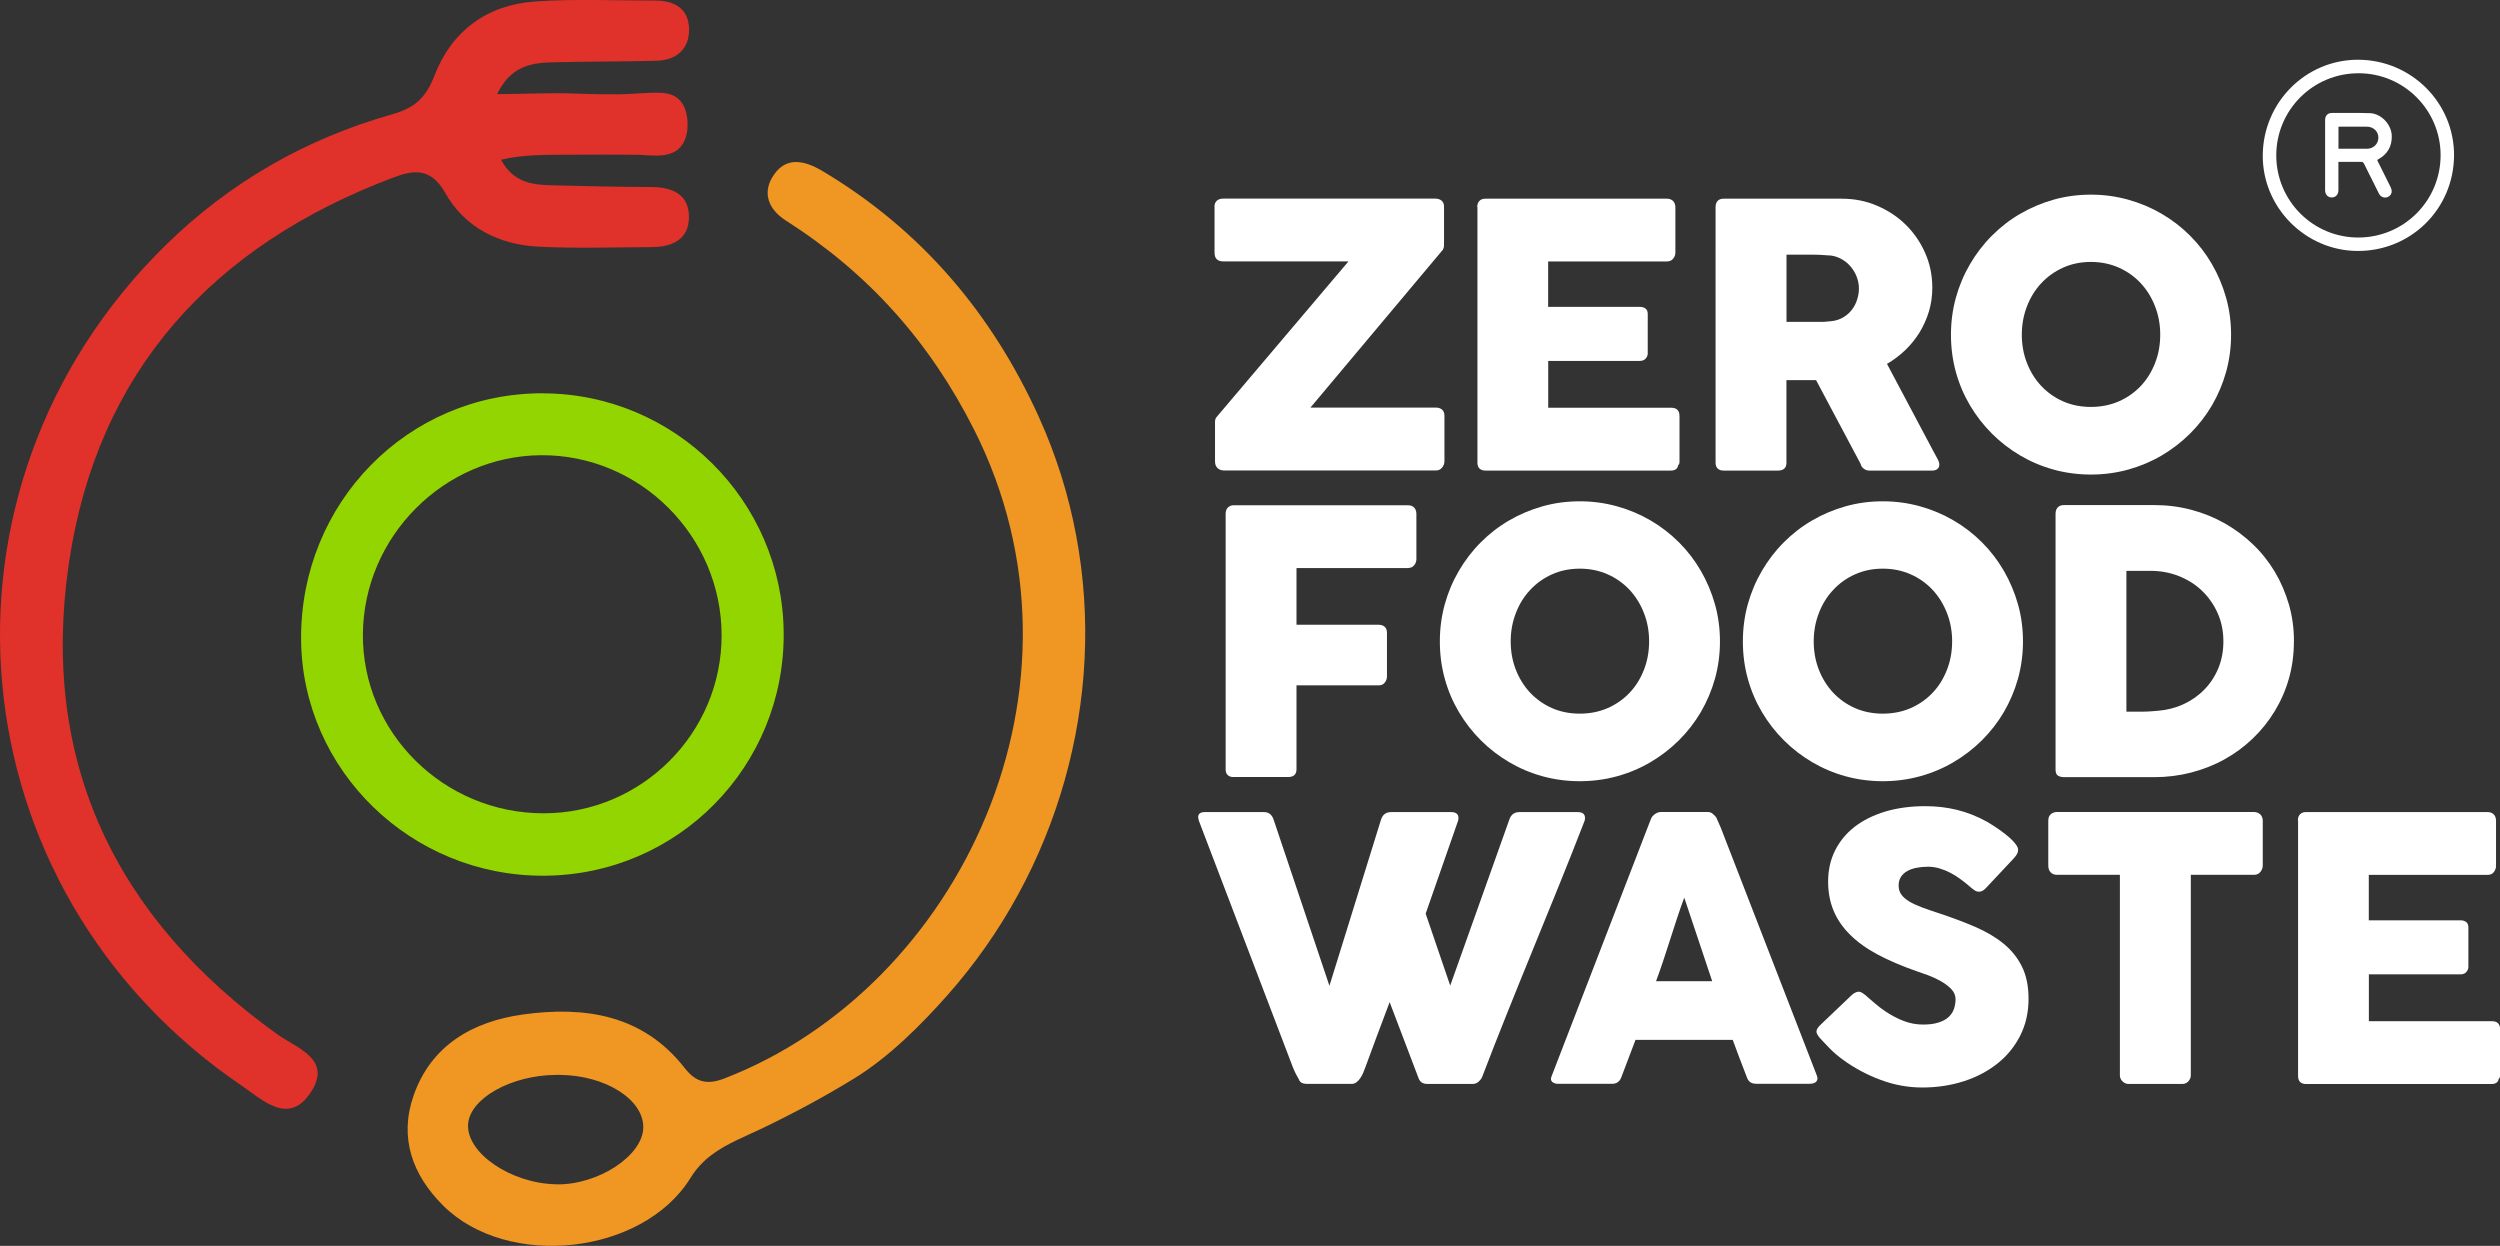
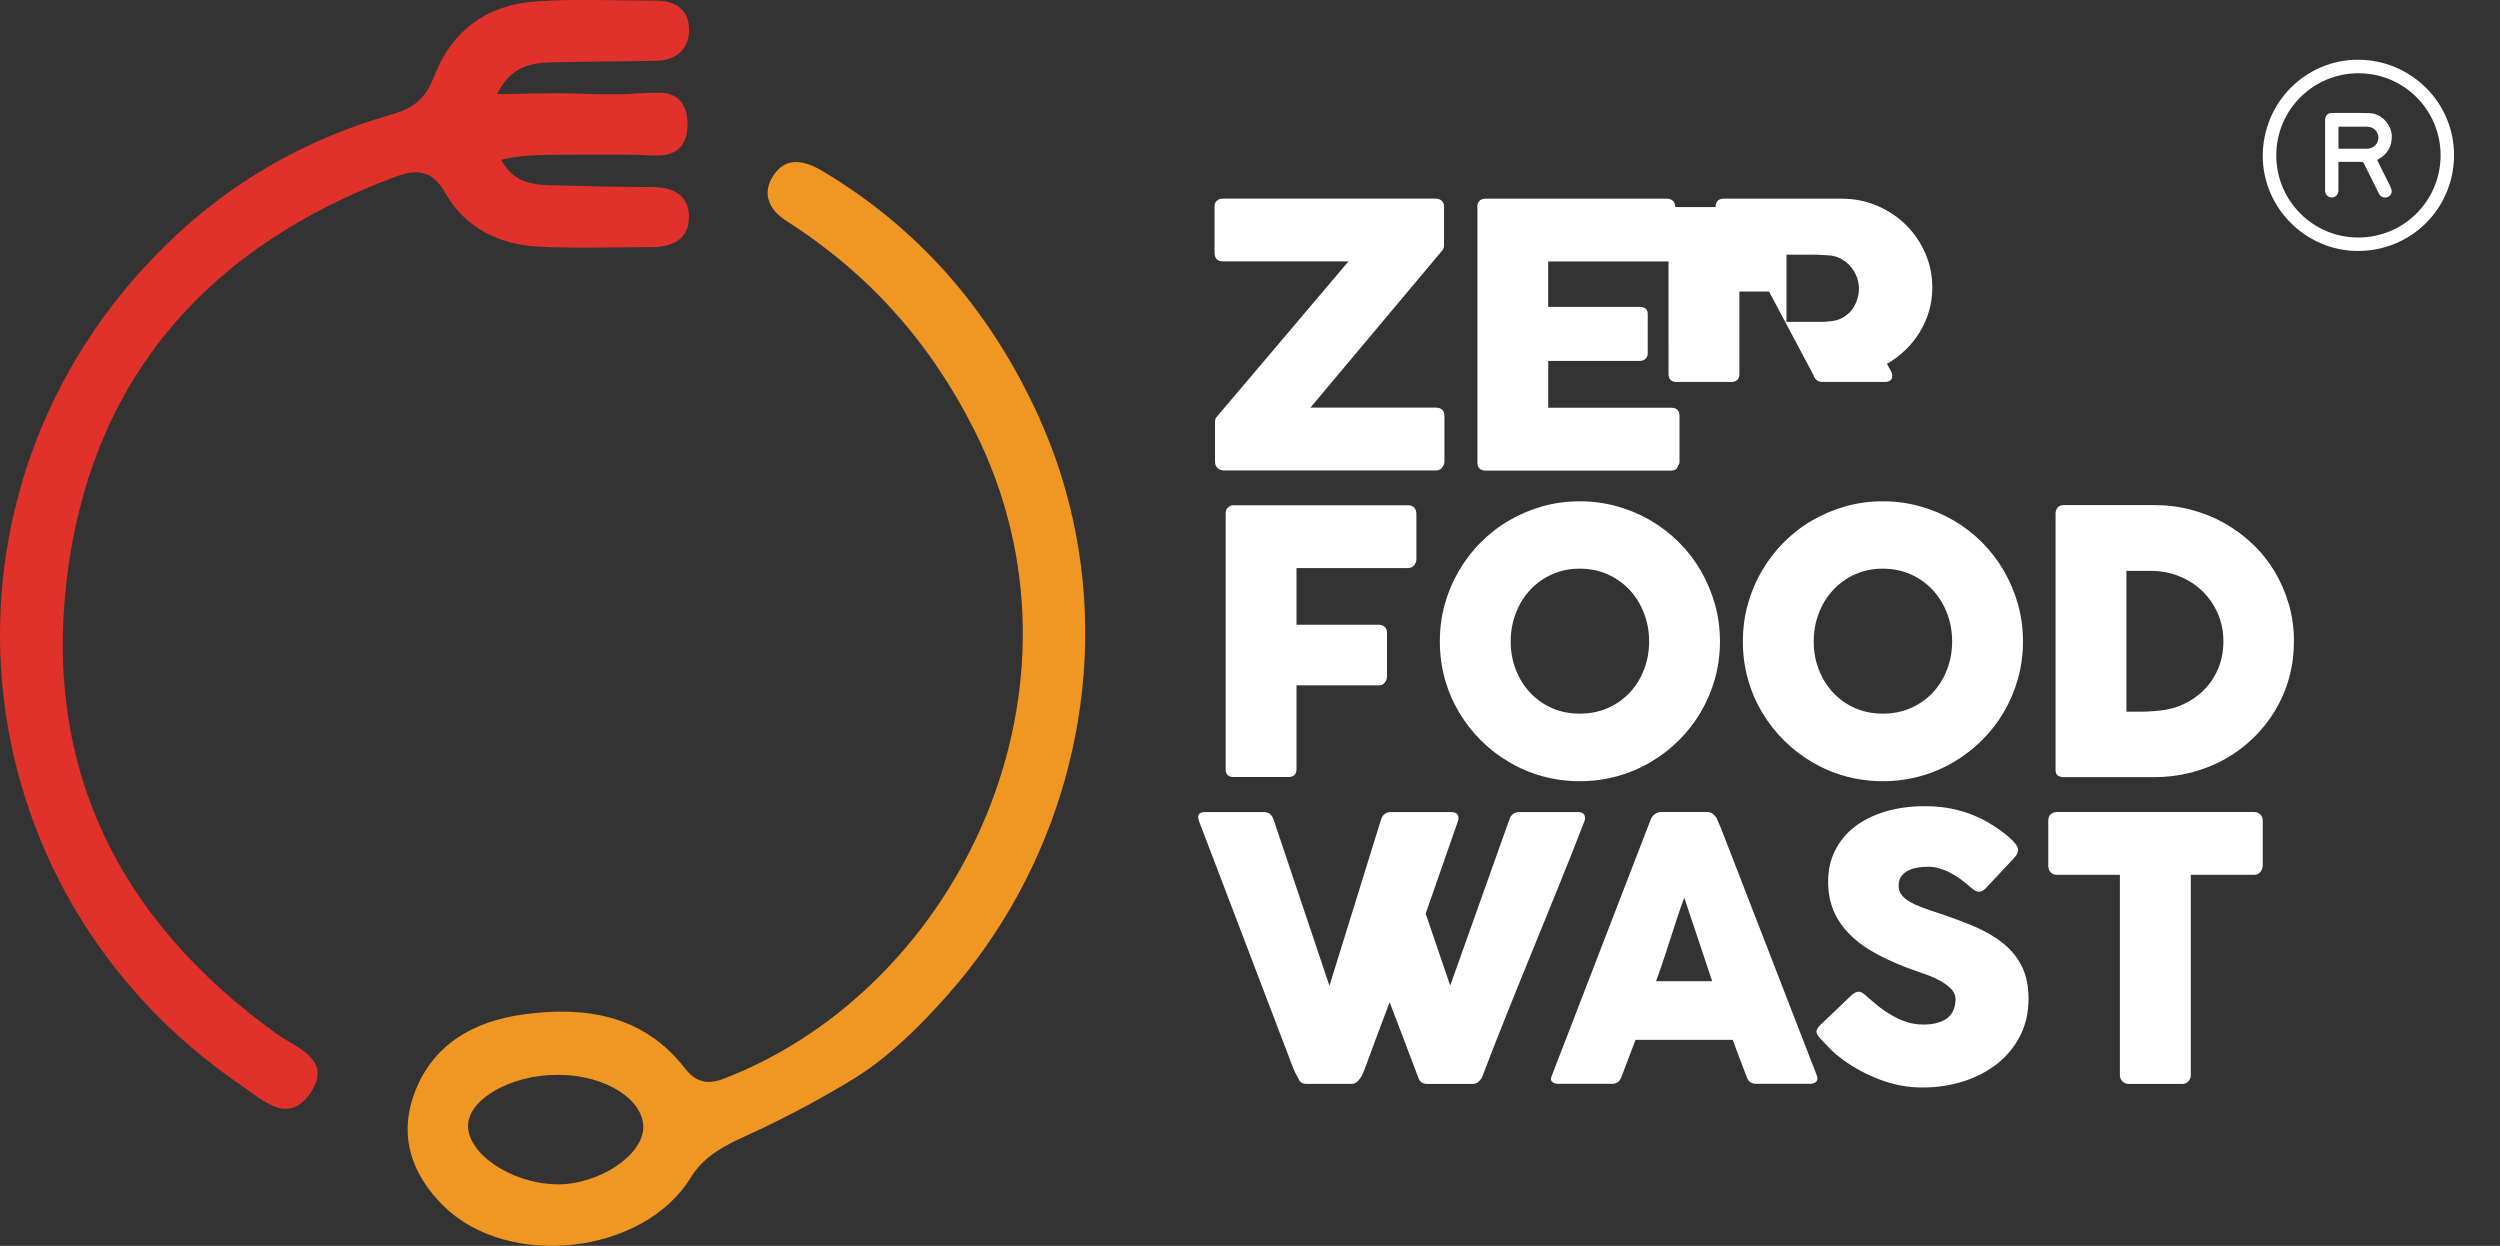
<svg xmlns="http://www.w3.org/2000/svg" id="Capa_2" viewBox="0 0 364.5 181.65">
  <rect x="0" y="0" width="364.5" height="181.65" fill="#333333" stroke="none" />
  <defs>
    <style>.cls-1{fill:#e0312a;}.cls-2{fill:#fff;}.cls-3{fill:#ef9623;}.cls-4{fill:#93d500;}</style>
  </defs>
  <g id="Capa_1-2">
    <path class="cls-2" d="M177.07,30.13c0-.35.11-.64.33-.85.22-.21.53-.32.92-.32h30.99c.34,0,.63.1.87.29.24.2.36.49.36.88v5.39c0,.14,0,.28-.01.4s-.06.28-.15.48l-19.32,23.03h18.34c.34,0,.62.1.85.29.23.2.35.5.35.91v6.65c0,.3-.11.6-.33.88s-.51.43-.87.43h-30.99c-.36,0-.65-.12-.9-.35-.24-.23-.36-.55-.36-.96v-5.74c0-.28.06-.52.19-.69l19.27-22.74h-18.28c-.39,0-.7-.1-.92-.31-.22-.2-.33-.54-.33-1v-6.68Z" />
    <path class="cls-2" d="M215.38,30.19c0-.37.1-.67.31-.89.21-.22.49-.33.87-.33h26.48c.39,0,.69.12.91.35.21.23.32.54.32.93v6.6c0,.3-.11.59-.32.86s-.52.41-.93.41h-17.3v6.62h13.35c.34,0,.62.08.84.24.22.16.33.43.33.8v5.77c0,.25-.1.49-.29.72-.19.23-.48.35-.85.35h-13.37v6.83h17.94c.8,0,1.2.41,1.2,1.22v6.71c0,.18-.07.34-.21.48-.07.5-.44.75-1.09.75h-26.99c-.36,0-.64-.09-.85-.28-.21-.19-.32-.48-.32-.87V30.19Z" />
-     <path class="cls-2" d="M250.13,30.19c0-.37.1-.67.29-.89.2-.22.49-.33.88-.33h17.24c1.83,0,3.55.34,5.15,1.03,1.6.69,3,1.61,4.19,2.79,1.19,1.17,2.13,2.55,2.82,4.12.69,1.57,1.03,3.25,1.03,5.03,0,1.21-.16,2.36-.49,3.46-.33,1.09-.79,2.12-1.37,3.07-.59.95-1.29,1.82-2.1,2.59-.81.77-1.69,1.44-2.65,1.99l6.86,12.92c.12.25.29.54.48.88.19.34.29.63.29.88,0,.28-.09.5-.28.65-.19.15-.44.23-.76.23h-9.16c-.3,0-.57-.09-.81-.27-.24-.18-.4-.42-.47-.72l-6.49-12.2h-4.32v12.04c0,.76-.41,1.15-1.23,1.15h-7.93c-.36,0-.64-.09-.85-.28s-.32-.48-.32-.87V30.19ZM271.03,42.04c0-.53-.1-1.07-.29-1.6-.19-.53-.47-1.02-.83-1.47-.36-.45-.78-.82-1.28-1.12-.5-.3-1.05-.5-1.65-.59-.5-.04-.97-.07-1.4-.09-.44-.03-.91-.04-1.43-.04h-3.68v9.8h4.91c.32,0,.6,0,.85-.03s.53-.04.83-.08c.62-.07,1.18-.25,1.68-.55.5-.29.92-.66,1.25-1.09.34-.44.6-.93.77-1.47.18-.54.27-1.1.27-1.67Z" />
-     <path class="cls-2" d="M284.45,48.82c0-1.89.24-3.7.72-5.43.48-1.73,1.17-3.36,2.06-4.88.89-1.52,1.95-2.91,3.19-4.15,1.24-1.24,2.61-2.31,4.13-3.19,1.51-.88,3.14-1.57,4.87-2.06,1.74-.49,3.55-.73,5.44-.73s3.68.25,5.42.73c1.75.49,3.37,1.17,4.89,2.06,1.51.88,2.89,1.94,4.14,3.19,1.25,1.25,2.31,2.63,3.19,4.15.88,1.52,1.57,3.15,2.06,4.88.49,1.73.73,3.55.73,5.43s-.25,3.7-.73,5.43c-.49,1.73-1.18,3.35-2.06,4.86-.88,1.5-1.95,2.87-3.19,4.11-1.25,1.24-2.63,2.3-4.14,3.19-1.51.89-3.14,1.57-4.89,2.06-1.75.48-3.55.72-5.42.72s-3.7-.24-5.44-.72c-1.74-.48-3.36-1.17-4.87-2.06-1.51-.89-2.89-1.95-4.13-3.19-1.24-1.24-2.3-2.61-3.19-4.11-.89-1.5-1.58-3.12-2.06-4.86-.48-1.73-.72-3.55-.72-5.43ZM294.78,48.79c0,1.48.25,2.86.75,4.14.5,1.28,1.2,2.4,2.09,3.35.9.95,1.96,1.7,3.18,2.24,1.23.54,2.58.81,4.05.81s2.83-.27,4.07-.81c1.23-.54,2.3-1.29,3.2-2.24.9-.95,1.59-2.07,2.09-3.35.5-1.28.75-2.66.75-4.14s-.25-2.83-.75-4.12c-.5-1.29-1.2-2.42-2.09-3.38-.9-.96-1.96-1.72-3.2-2.27-1.24-.55-2.59-.83-4.07-.83s-2.83.28-4.05.83c-1.22.55-2.29,1.31-3.18,2.27-.9.96-1.6,2.09-2.09,3.38-.5,1.29-.75,2.67-.75,4.12Z" />
+     <path class="cls-2" d="M250.13,30.19c0-.37.1-.67.29-.89.2-.22.49-.33.88-.33h17.24c1.83,0,3.55.34,5.15,1.03,1.6.69,3,1.61,4.19,2.79,1.19,1.17,2.13,2.55,2.82,4.12.69,1.57,1.03,3.25,1.03,5.03,0,1.21-.16,2.36-.49,3.46-.33,1.09-.79,2.12-1.37,3.07-.59.95-1.29,1.82-2.1,2.59-.81.77-1.69,1.44-2.65,1.99c.12.25.29.54.48.88.19.34.29.63.29.88,0,.28-.09.5-.28.65-.19.15-.44.23-.76.23h-9.16c-.3,0-.57-.09-.81-.27-.24-.18-.4-.42-.47-.72l-6.49-12.2h-4.32v12.04c0,.76-.41,1.15-1.23,1.15h-7.93c-.36,0-.64-.09-.85-.28s-.32-.48-.32-.87V30.19ZM271.03,42.04c0-.53-.1-1.07-.29-1.6-.19-.53-.47-1.02-.83-1.47-.36-.45-.78-.82-1.28-1.12-.5-.3-1.05-.5-1.65-.59-.5-.04-.97-.07-1.4-.09-.44-.03-.91-.04-1.43-.04h-3.68v9.8h4.91c.32,0,.6,0,.85-.03s.53-.04.83-.08c.62-.07,1.18-.25,1.68-.55.5-.29.92-.66,1.25-1.09.34-.44.6-.93.77-1.47.18-.54.27-1.1.27-1.67Z" />
    <path class="cls-2" d="M178.7,74.9c0-.37.1-.67.31-.88.21-.21.45-.33.73-.35h25.54c.41,0,.72.12.92.35.21.23.31.54.31.93v6.6c0,.3-.11.59-.32.86s-.53.41-.93.41h-16.23v8.27h11.99c.34,0,.62.09.85.28s.35.49.35.89v6.38c0,.3-.1.59-.31.87s-.49.41-.84.41h-12.04v12.22c0,.77-.41,1.15-1.23,1.15h-8.14c-.64-.09-.96-.46-.96-1.12v-37.29Z" />
    <path class="cls-2" d="M209.93,93.53c0-1.89.24-3.7.72-5.43.48-1.73,1.17-3.36,2.06-4.88.89-1.52,1.95-2.91,3.19-4.15,1.24-1.24,2.61-2.31,4.13-3.19,1.51-.88,3.14-1.57,4.87-2.06,1.74-.49,3.55-.73,5.44-.73s3.68.25,5.42.73c1.75.49,3.37,1.17,4.89,2.06,1.51.88,2.89,1.94,4.14,3.19,1.25,1.25,2.31,2.63,3.19,4.15.88,1.52,1.57,3.15,2.06,4.88.49,1.73.73,3.55.73,5.43s-.25,3.7-.73,5.43c-.49,1.74-1.18,3.35-2.06,4.86-.88,1.5-1.95,2.87-3.19,4.11-1.25,1.24-2.63,2.3-4.14,3.19-1.51.89-3.14,1.58-4.89,2.06-1.75.48-3.55.72-5.42.72s-3.7-.24-5.44-.72c-1.74-.48-3.36-1.17-4.87-2.06-1.51-.89-2.89-1.95-4.13-3.19-1.24-1.24-2.3-2.61-3.19-4.11-.89-1.5-1.58-3.12-2.06-4.86-.48-1.73-.72-3.55-.72-5.43ZM220.26,93.51c0,1.48.25,2.86.75,4.14.5,1.28,1.2,2.4,2.09,3.35.9.95,1.96,1.7,3.18,2.24,1.23.54,2.58.81,4.05.81s2.83-.27,4.07-.81c1.23-.54,2.3-1.29,3.2-2.24.9-.95,1.59-2.07,2.09-3.35s.75-2.66.75-4.14-.25-2.83-.75-4.12c-.5-1.29-1.2-2.42-2.09-3.38-.9-.96-1.96-1.72-3.2-2.27-1.24-.55-2.59-.83-4.07-.83s-2.83.28-4.05.83c-1.22.55-2.29,1.31-3.18,2.27-.9.96-1.6,2.09-2.09,3.38-.5,1.29-.75,2.67-.75,4.12Z" />
    <path class="cls-2" d="M254.11,93.53c0-1.89.24-3.7.72-5.43.48-1.73,1.17-3.36,2.06-4.88.89-1.52,1.95-2.91,3.19-4.15,1.24-1.24,2.61-2.31,4.13-3.19,1.51-.88,3.14-1.57,4.87-2.06,1.74-.49,3.55-.73,5.44-.73s3.68.25,5.42.73c1.75.49,3.37,1.17,4.89,2.06,1.51.88,2.89,1.94,4.14,3.19,1.25,1.25,2.31,2.63,3.19,4.15.88,1.52,1.57,3.15,2.06,4.88.49,1.73.73,3.55.73,5.43s-.25,3.7-.73,5.43c-.49,1.74-1.18,3.35-2.06,4.86-.88,1.5-1.95,2.87-3.19,4.11-1.25,1.24-2.63,2.3-4.14,3.19-1.51.89-3.14,1.58-4.89,2.06-1.75.48-3.55.72-5.42.72s-3.7-.24-5.44-.72-3.36-1.17-4.87-2.06c-1.51-.89-2.89-1.95-4.13-3.19-1.24-1.24-2.3-2.61-3.19-4.11-.89-1.5-1.58-3.12-2.06-4.86-.48-1.73-.72-3.55-.72-5.43ZM264.44,93.51c0,1.48.25,2.86.75,4.14.5,1.28,1.2,2.4,2.09,3.35.9.95,1.96,1.7,3.18,2.24,1.23.54,2.58.81,4.05.81s2.83-.27,4.07-.81c1.23-.54,2.3-1.29,3.2-2.24.9-.95,1.59-2.07,2.09-3.35.5-1.28.75-2.66.75-4.14s-.25-2.83-.75-4.12c-.5-1.29-1.2-2.42-2.09-3.38-.9-.96-1.96-1.72-3.2-2.27-1.24-.55-2.59-.83-4.07-.83s-2.83.28-4.05.83c-1.22.55-2.29,1.31-3.18,2.27-.9.96-1.6,2.09-2.09,3.38-.5,1.29-.75,2.67-.75,4.12Z" />
    <path class="cls-2" d="M334.45,93.53c0,1.89-.24,3.68-.72,5.38-.48,1.7-1.17,3.28-2.06,4.75-.89,1.47-1.95,2.8-3.19,3.99-1.24,1.19-2.61,2.21-4.11,3.04-1.5.84-3.13,1.48-4.87,1.94-1.74.45-3.55.68-5.42.68h-13.16c-.32,0-.6-.07-.85-.21-.25-.14-.37-.44-.37-.91v-37.29c0-.37.1-.68.31-.91s.51-.35.92-.35h13.16c1.87,0,3.67.23,5.41.69s3.35,1.12,4.86,1.97c1.5.85,2.88,1.88,4.12,3.07,1.25,1.19,2.31,2.53,3.19,4,.88,1.48,1.56,3.07,2.06,4.78.49,1.71.73,3.5.73,5.36ZM310.03,83.23v20.53h2.24c.41,0,.81-.01,1.2-.04.39-.03.78-.06,1.17-.09,1.34-.11,2.58-.43,3.74-.97s2.17-1.25,3.03-2.14c.86-.88,1.54-1.92,2.03-3.11.49-1.19.73-2.49.73-3.9,0-1.49-.28-2.87-.84-4.12-.56-1.25-1.32-2.34-2.28-3.26-.96-.92-2.09-1.63-3.38-2.14-1.29-.51-2.67-.76-4.12-.76h-3.52Z" />
    <path class="cls-2" d="M189.43,157.47c-.18-.3-.35-.61-.51-.93-.16-.32-.3-.64-.43-.96-2.3-6.05-4.58-12.05-6.86-17.99-2.28-5.94-4.56-11.94-6.86-17.99,0-.09-.01-.17-.04-.24s-.04-.14-.04-.21c0-.5.33-.75.99-.75h8.59c.68,0,1.14.34,1.39,1.01l8.17,24.32,7.55-24.32c.25-.68.74-1.01,1.47-1.01h8.67c.41,0,.7.08.87.23.17.15.25.35.25.6,0,.14,0,.24-.03.29v.08l-4.75,13.61,3.58,10.49,8.65-24.29c.25-.68.74-1.01,1.47-1.01h8.41c.41,0,.7.08.87.23.17.15.25.35.25.6,0,.14,0,.24-.03.29v.08c-1.21,3.13-2.45,6.26-3.71,9.37-1.26,3.11-2.53,6.23-3.8,9.34-1.27,3.11-2.54,6.23-3.79,9.36-1.25,3.12-2.48,6.24-3.67,9.36-.07.2-.23.41-.48.65s-.55.36-.91.36h-6.54c-.39,0-.69-.08-.89-.23-.21-.15-.35-.35-.44-.6l-4.22-11.1c-.61,1.62-1.2,3.21-1.79,4.76-.59,1.56-1.17,3.15-1.76,4.76-.09.25-.19.51-.31.79-.12.28-.25.53-.42.77-.16.24-.34.44-.55.6-.21.16-.44.24-.71.24h-6.54c-.57,0-.94-.19-1.12-.56Z" />
    <path class="cls-2" d="M240.71,119.43c.02-.11.08-.22.17-.35.1-.12.22-.24.36-.35.14-.11.29-.19.45-.25.16-.06.31-.09.45-.09h6.83c.3,0,.56.09.77.28.21.19.37.35.48.49l.67,1.52,14.01,36.14c.14.36.12.64-.08.87-.19.22-.53.33-1.01.33h-7.66c-.41,0-.73-.08-.95-.23-.22-.15-.4-.4-.52-.76-.36-.91-.7-1.81-1.04-2.71-.34-.9-.68-1.8-1.01-2.71h-14.17c-.34.91-.68,1.81-1.03,2.71-.35.9-.69,1.8-1.03,2.71-.23.66-.69.99-1.36.99h-7.87c-.34,0-.62-.09-.84-.27-.22-.18-.26-.44-.12-.8l14.49-37.53ZM245.57,130.86c-.34.91-.68,1.89-1.03,2.94s-.69,2.11-1.03,3.18c-.34,1.07-.68,2.12-1.03,3.16s-.69,2.02-1.03,2.92h8.19l-4.08-12.2Z" />
    <path class="cls-2" d="M272.12,145.22c.3.25.69.58,1.16,1,.47.42,1.01.83,1.61,1.24.91.6,1.81,1.08,2.7,1.41.89.34,1.82.51,2.8.51.91,0,1.67-.1,2.28-.31.62-.2,1.1-.47,1.46-.81.36-.34.61-.73.76-1.17.15-.45.23-.92.23-1.41,0-.55-.21-1.04-.63-1.48-.42-.43-.93-.82-1.54-1.16s-1.24-.63-1.89-.87c-.66-.24-1.23-.44-1.71-.6-2.14-.75-4-1.55-5.61-2.41-1.6-.86-2.94-1.82-4-2.88-1.07-1.06-1.87-2.22-2.4-3.49-.53-1.27-.8-2.69-.8-4.25,0-1.65.33-3.16,1-4.51.67-1.35,1.62-2.51,2.85-3.47,1.24-.96,2.73-1.7,4.47-2.23,1.74-.52,3.69-.79,5.85-.79,1.62,0,3.17.18,4.66.55,1.49.37,2.95.95,4.39,1.75.6.36,1.18.73,1.72,1.11.54.38,1.02.75,1.43,1.11.41.36.73.69.97,1.01.24.32.36.6.36.83s-.06.45-.17.64-.29.42-.52.67l-4.08,4.35c-.3.3-.6.45-.91.45-.25,0-.48-.07-.68-.21-.21-.14-.43-.32-.68-.53l-.24-.21c-.36-.3-.75-.61-1.19-.93s-.9-.61-1.4-.87c-.5-.26-1.02-.47-1.58-.64-.55-.17-1.11-.25-1.68-.25s-1.14.05-1.65.15c-.52.1-.97.25-1.36.47s-.7.49-.93.84-.35.77-.35,1.27.12.93.37,1.29.62.7,1.12,1.01c.5.31,1.12.6,1.86.88.74.28,1.6.57,2.57.89,1.89.62,3.63,1.28,5.22,1.96,1.59.69,2.97,1.49,4.12,2.43,1.16.93,2.06,2.05,2.71,3.35.65,1.3.97,2.88.97,4.73,0,1.96-.4,3.73-1.2,5.33-.8,1.59-1.9,2.95-3.3,4.07-1.4,1.12-3.04,1.99-4.92,2.6-1.89.61-3.91.92-6.09.92-2.05,0-4.06-.37-6.03-1.1-1.97-.73-3.82-1.71-5.52-2.95-.71-.52-1.31-1.03-1.8-1.52-.49-.5-.88-.9-1.16-1.21l-.08-.08s-.04-.06-.05-.07-.04-.02-.05-.04c-.02-.04-.04-.06-.05-.07s-.04-.02-.05-.04c-.41-.45-.62-.8-.62-1.07,0-.3.21-.64.62-1.02l4.62-4.4c.37-.27.68-.4.91-.4.16,0,.33.05.51.16.18.11.39.27.64.48Z" />
    <path class="cls-2" d="M298.65,119.56c0-.36.12-.64.36-.85.24-.21.54-.32.9-.32h28.72c.32,0,.6.1.85.29.25.19.39.49.43.88v6.63c0,.32-.11.63-.33.92-.22.29-.54.44-.95.44h-9.21v29.23c0,.32-.12.61-.35.87-.23.26-.53.39-.91.39h-7.83c-.3,0-.59-.12-.85-.36s-.4-.54-.4-.9v-29.23h-9.18c-.36,0-.66-.11-.9-.35s-.36-.57-.36-1.01v-6.63Z" />
-     <path class="cls-2" d="M335.03,119.62c0-.37.1-.67.31-.89.21-.22.49-.33.87-.33h26.48c.39,0,.69.12.91.35s.32.54.32.93v6.6c0,.3-.11.59-.32.87s-.52.41-.93.41h-17.3v6.62h13.35c.34,0,.62.08.84.24.22.16.33.43.33.8v5.77c0,.25-.1.49-.29.72-.19.23-.48.35-.85.35h-13.37v6.83h17.94c.8,0,1.2.41,1.2,1.22v6.71c0,.18-.07.34-.21.48-.07.5-.44.75-1.09.75h-26.99c-.36,0-.64-.09-.85-.28-.21-.19-.32-.48-.32-.87v-37.26Z" />
    <path class="cls-1" d="M72.48,13.72c3.85,0,7.73-.23,11.58-.07,2.05.08,4.09.12,6.14.1,2.09-.02,4.24-.31,6.32-.21,2.75.14,3.73,2.18,3.73,4.69,0,1.45-.46,3.03-1.77,3.82-1.66,1.01-4.03.52-5.9.51-3.34-.02-6.68-.02-10.03,0-3.2.02-6.36-.02-9.49.73,1.71,3.22,4.38,3.65,7.18,3.72,4.91.13,9.83.24,14.74.26,3.03.01,5.45,1.04,5.47,4.33.02,3.3-2.44,4.42-5.43,4.43-5.48.02-10.98.21-16.45-.06-5.79-.28-10.8-2.77-13.66-7.85-2.05-3.64-4.53-3.38-7.47-2.27-26.37,9.9-43.31,28.27-47.41,56.37-4.21,28.78,6.79,51.66,30.4,68.58,2.83,2.03,8.05,3.6,4.91,8.42-3.24,4.98-7.06,1.14-10.15-.96C-6.83,129.69-12.11,71.31,24.16,35.74c9.33-9.15,20.44-15.52,33.01-19.07,3.31-.93,4.94-2.45,6.16-5.62,2.52-6.54,7.66-10.33,14.65-10.83,5.83-.42,11.71-.12,17.57-.14,2.87,0,4.91,1.26,4.92,4.24,0,2.87-1.88,4.47-4.76,4.54-5.1.13-10.21.1-15.31.23-3.06.08-5.98.63-7.92,4.63Z" />
    <path class="cls-3" d="M151.48,60.82c-6.89-15.18-17.17-27.29-31.54-35.87-2.77-1.65-5.52-2.19-7.36.93-1.43,2.43-.42,4.73,1.99,6.27,11.98,7.64,20.96,17.61,27.47,30.53,18.83,37.34-2.1,81.27-36.4,94.55-2.52.98-4.17.6-5.83-1.53-6.08-7.79-14.6-9.03-23.55-7.79-7.24,1-13.4,4.43-15.97,11.85-2.12,6.13-.18,11.54,4.34,16.03,9.36,9.31,29.12,7.2,36.06-4.07,1.71-2.77,4.12-4.23,6.78-5.51,1.16-.56,2.37-1.08,3.6-1.67,4.61-2.21,9.12-4.63,13.47-7.3,5.06-3.11,9.7-7.74,13.63-12.18,3.98-4.49,7.44-9.44,10.31-14.71,5.71-10.49,9.05-22.25,9.65-34.18.61-12.11-1.64-24.31-6.66-35.36ZM81.13,172.67c-6.61-.1-13.18-4.57-12.88-8.78.27-3.76,6.3-7.13,12.82-7.17.19,0,.38,0,.57,0,6.64.06,12.21,3.59,12.15,7.68-.07,4.11-6.57,8.37-12.65,8.28Z" />
-     <path class="cls-4" d="M79.13,57.34c-19.67-.03-35.38,15.97-35.23,35.9.14,19.07,16.05,34.54,35.43,34.44,19.51-.1,35.12-15.96,34.93-35.48-.18-19.24-15.89-34.82-35.13-34.85ZM79.3,118.58c-14.6.02-26.5-11.76-26.39-26.13.11-14.22,11.82-25.98,25.97-26.08,14.41-.1,26.32,11.78,26.33,26.26.01,14.26-11.64,25.93-25.91,25.95Z" />
    <path class="cls-2" d="M329.91,22.63c.06-7.73,6.29-13.95,13.93-13.92,7.75.03,14.01,6.31,13.96,13.99-.06,7.78-6.31,13.94-14.1,13.89-7.6-.05-13.85-6.37-13.79-13.96ZM331.88,22.65c0,6.62,5.35,11.98,11.95,11.98,6.65,0,12-5.35,12.01-11.99,0-6.6-5.36-11.97-11.97-11.96-6.63,0-11.99,5.35-11.99,11.97Z" />
    <path class="cls-2" d="M346.6,23.36c.65,1.3,1.3,2.61,1.95,3.92.09.18.15.38.16.57.02.41-.26.77-.64.9-.39.14-.84,0-1.09-.32-.08-.1-.14-.22-.2-.34-.7-1.4-1.41-2.8-2.1-4.21-.1-.2-.2-.28-.43-.28-1.09.01-2.18,0-3.31,0,0,.13,0,.24,0,.34,0,1.27,0,2.53,0,3.8,0,.62-.4,1.05-.97,1.05-.57,0-.97-.43-.97-1.05,0-3.41,0-6.83,0-10.24,0-.62.37-1.03.98-1.03,1.85,0,3.71-.03,5.56.03,1.66.06,3.14,1.66,3.18,3.31.04,1.54-.63,2.68-1.98,3.42-.04.02-.07.04-.1.06,0,0-.01.02-.03.04ZM340.95,21.69c1.4,0,2.77,0,4.15,0,.94,0,1.66-.71,1.67-1.61,0-.91-.72-1.61-1.69-1.61-1.29,0-2.57,0-3.86,0-.09,0-.18,0-.27.01v3.21Z" />
  </g>
</svg>